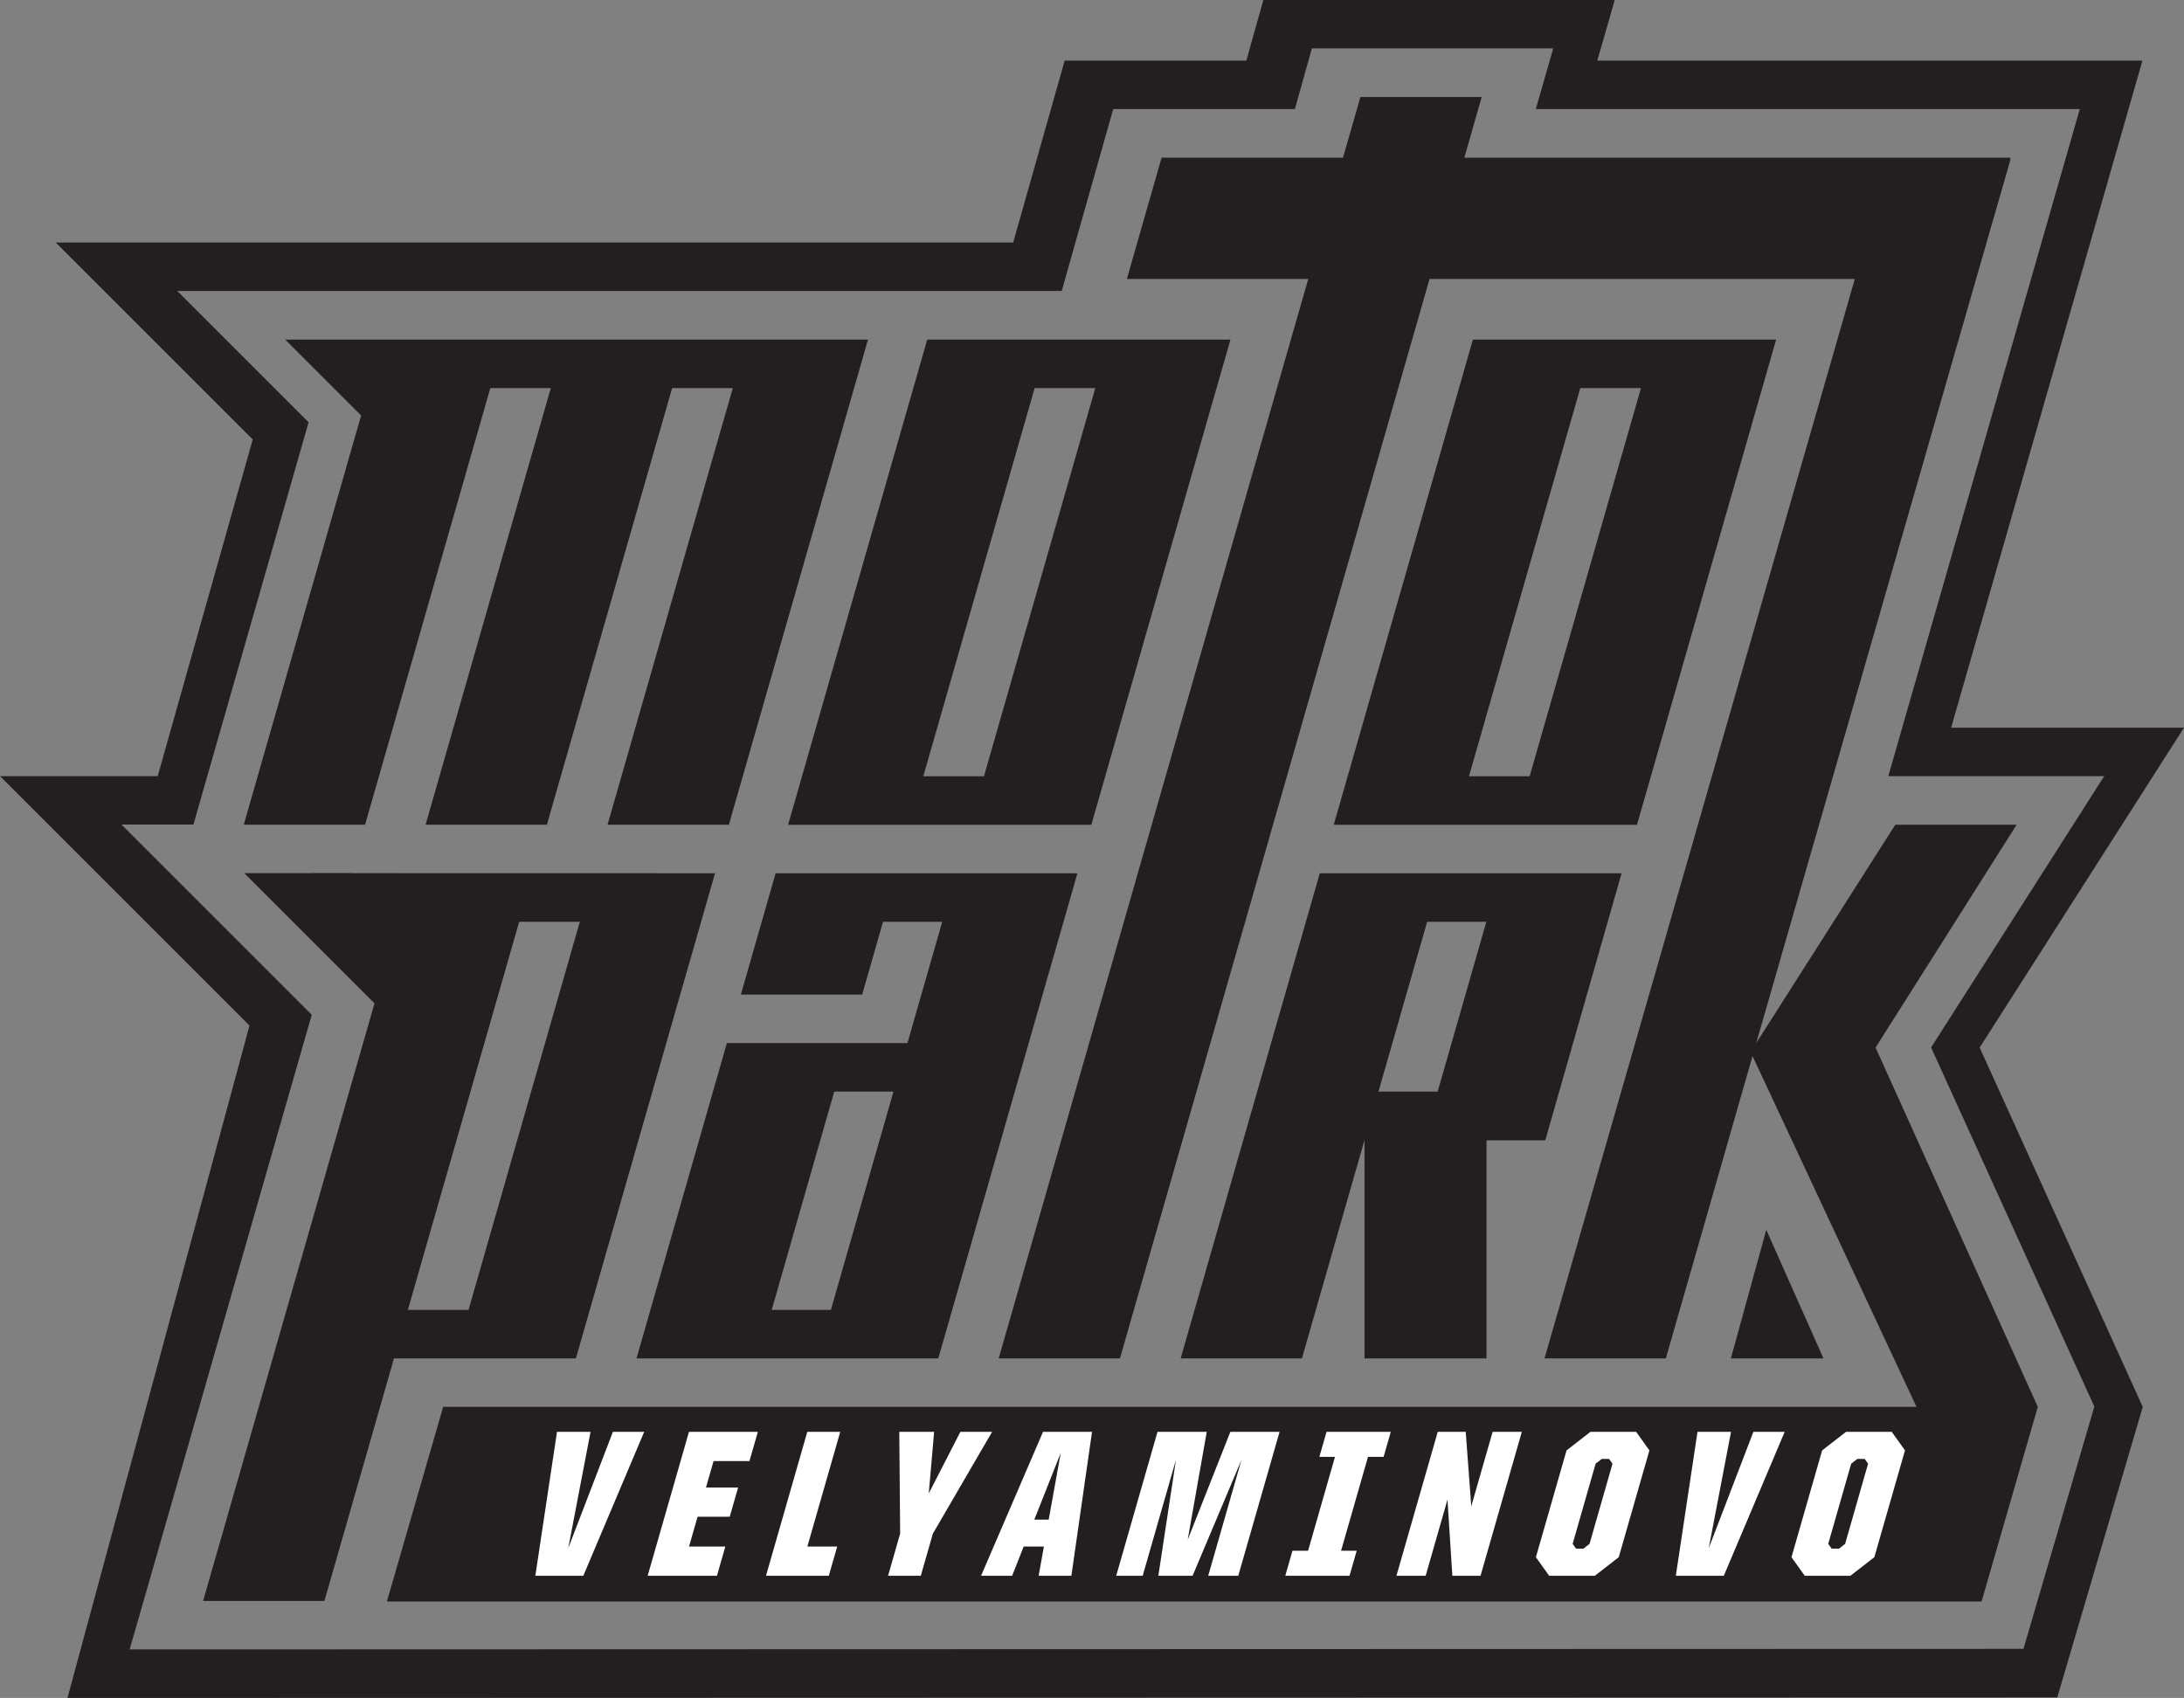
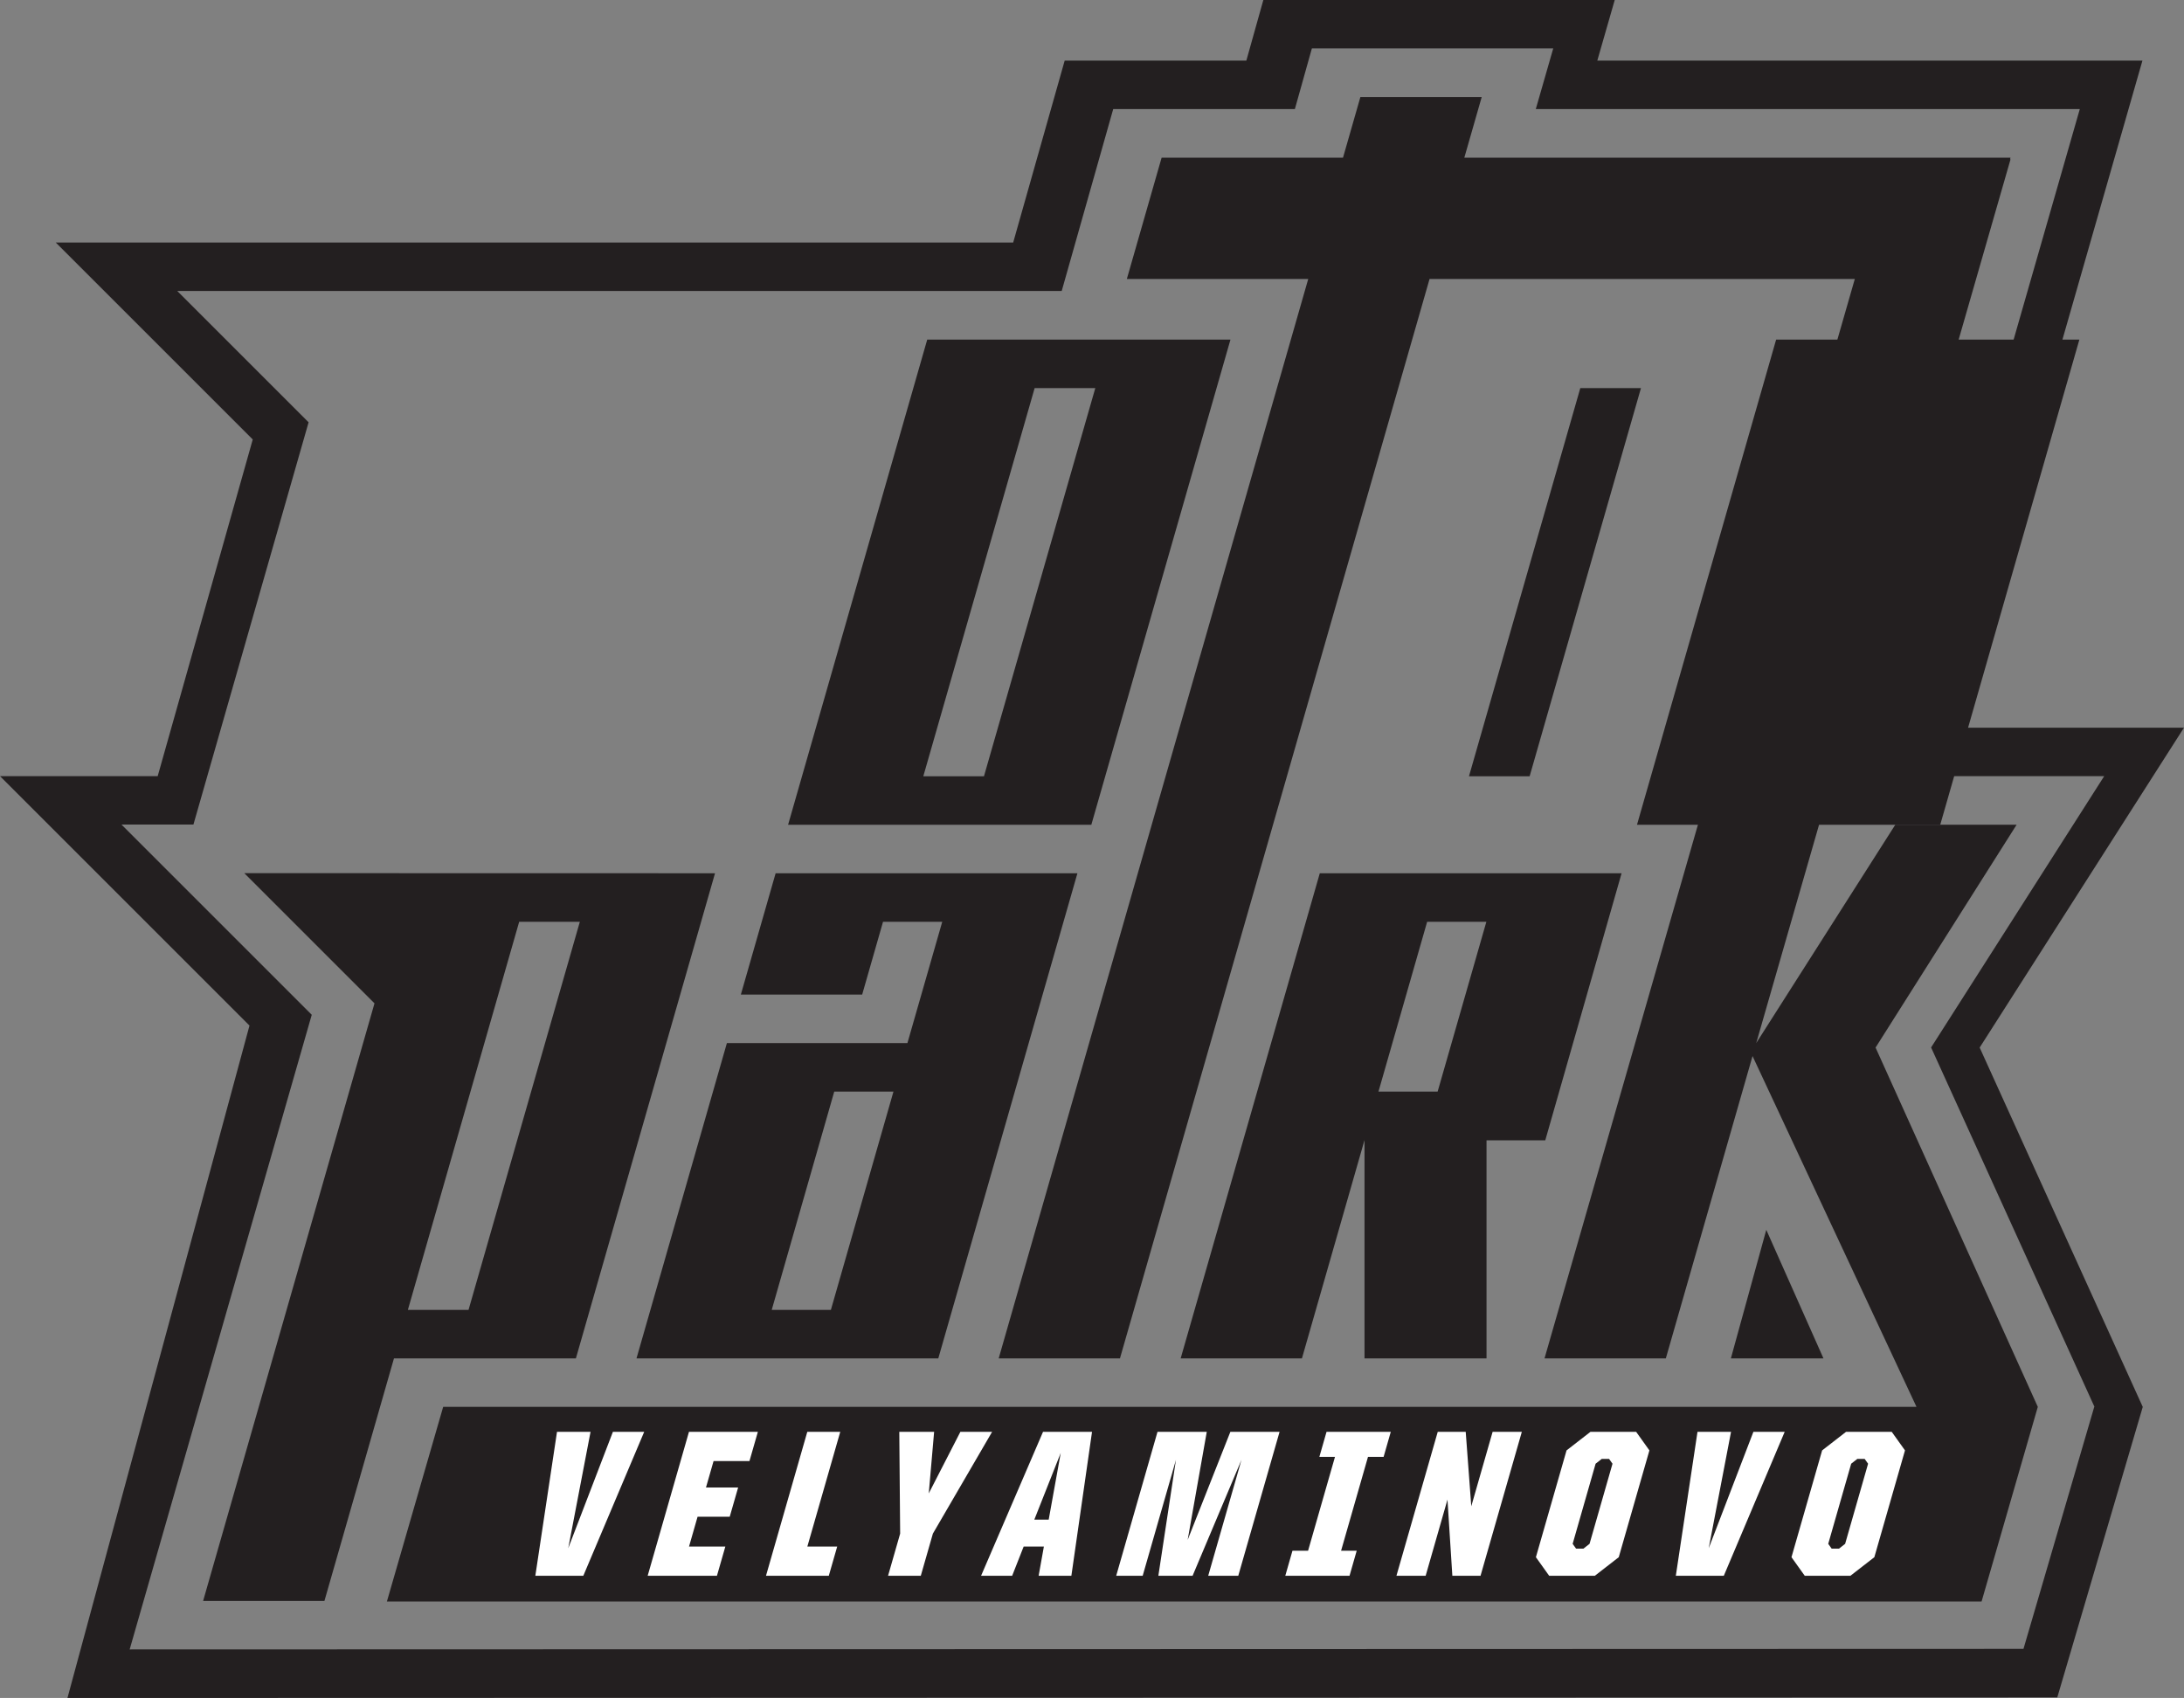
<svg xmlns="http://www.w3.org/2000/svg" id="Layer_1" data-name="Layer 1" viewBox="0 0 408.29 317.48">
  <rect x="0" y="0" width="408.29" height="317.48" fill="#808080" stroke="none" />
  <defs>
    <style> .cls-1 { fill: #fff; } .cls-2 { fill: #231f20; } </style>
  </defs>
  <g>
    <polygon class="cls-2" points="323.58 253.99 340.89 253.99 330.2 229.95 323.58 253.99" />
-     <polygon class="cls-2" points="62.71 174.29 65.87 163.28 58.18 163.28 62.71 174.29" />
    <path class="cls-2" d="m408.29,136.06h-43.53l35.76-124.73h-101.91l3.26-11.34h-65.69l-3.18,11.34h-33.96l-9.63,34.02H57.66s-47.23,0-47.23,0l36.82,36.82-17.77,62.95H0l46.64,46.64-34.03,125.72,371.99-.1,15.98-54.32-30.49-67.19,38.19-59.8Zm-16.73,126.99h-.05l-13.23,45.25-354.04.1,34.04-118.66-35.57-35.57h13.45l21.53-75.21-24.56-24.56h31.73,0s133.62.01,133.62.01l9.63-34.02h33.96l3.18-11.34h45.12l-3.26,11.34h101.7l-35.8,124.73h40.36l-32.36,50.73,30.54,67.19Z" />
  </g>
  <path class="cls-2" d="m135.89,195.03l-16.9,58.96h56.42l26.01-90.71h-56.42l-6.5,22.68h22.68l3.9-13.61h11.07l-6.51,22.68h-33.74Zm19.45,49.89h-11.07l11.69-40.82h11.07l-11.7,40.82Z" />
  <path class="cls-2" d="m107.66,253.99l26.01-90.71-88-.02,24.34,24.34-32.04,111.74h22.68l13-45.35h34.01Zm-10.6-81.64h11.34l-20.81,72.57h-11.34l20.81-72.57Z" />
  <path class="cls-2" d="m220.71,253.99h22.68l11.7-40.82v.05s0,40.77,0,40.77h22.81v-40.77h10.98l14.27-49.94h-56.42l-26.01,90.71Zm46.09-81.64h11.07l-9.11,31.75h-11.06l9.1-31.75Z" />
  <polygon class="cls-2" points="350.63 195.87 377 154.2 354.32 154.2 328.32 195.03 375.86 29.79 375.77 29.79 375.86 29.48 273.75 29.48 277 18.14 254.32 18.14 251.07 29.48 217.16 29.48 210.66 52.16 244.57 52.16 186.7 253.99 209.37 253.99 267.25 52.16 346.75 52.16 288.74 253.99 311.42 253.99 327.63 197.46 358.28 263.05 82.85 263.05 72.33 299.44 370.45 299.44 380.96 263.05 350.63 195.87" />
  <path class="cls-2" d="m230.03,63.5h-56.69l-26.01,90.71h56.69l26.01-90.71Zm-57.42,81.64l20.81-72.57h11.34l-20.81,72.57h-11.34Z" />
-   <path class="cls-2" d="m332.04,63.5h-56.69l-26.01,90.71h56.69l26.01-90.71Zm-57.42,81.64l20.81-72.57h11.34l-20.81,72.57h-11.34Z" />
-   <polygon class="cls-2" points="68.25 154.2 91.66 72.57 102.97 72.57 79.56 154.2 102.24 154.2 125.65 72.57 136.99 72.57 113.58 154.2 136.26 154.2 162.27 63.5 53.32 63.5 67.51 77.69 45.57 154.2 68.25 154.2" />
+   <path class="cls-2" d="m332.04,63.5l-26.01,90.71h56.69l26.01-90.71Zm-57.42,81.64l20.81-72.57h11.34l-20.81,72.57h-11.34Z" />
  <polygon class="cls-2" points="347.52 272.53 347.01 273 342.48 289.14 342.9 289.6 345.11 289.6 345.62 289.14 350.15 273 349.73 272.53 347.52 272.53" />
  <polygon class="cls-2" points="208.5 284.09 210.59 271.57 205.67 284.09 208.5 284.09" />
  <polygon class="cls-2" points="304.12 272.53 303.61 273 299.08 289.14 299.5 289.6 301.71 289.6 302.22 289.14 306.75 273 306.33 272.53 304.12 272.53" />
  <g>
    <path class="cls-1" d="m104.12,267.72h6.28l-4.17,21.76,8.35-21.76h5.85l-11.38,26.91h-8.97l4.05-26.91Z" />
    <path class="cls-1" d="m128.81,267.72h12.87l-1.57,5.46h-6.71l-1.42,4.95h6.01l-1.57,5.46h-6.01l-1.6,5.58h6.79l-1.57,5.46h-12.95l7.72-26.91Z" />
    <path class="cls-1" d="m150.92,267.72h6.16l-6.15,21.45h5.58l-1.57,5.46h-11.74l7.72-26.91Z" />
    <path class="cls-1" d="m168.28,286.75l-.16-19.03h6.51l-1,11.51,5.91-11.51h5.93l-11.07,19.03-2.26,7.88h-6.12l2.26-7.88Z" />
    <path class="cls-1" d="m194.99,267.72h9.16l-3.86,26.91h-6.12l.98-5.46h-3.78l-2.15,5.46h-5.81l11.58-26.91Zm-1.63,16.42h2.69l2.25-12.48-4.94,12.48Z" />
    <path class="cls-1" d="m216.4,267.72h9.2l-3.57,20.2,7.98-20.2h9.2l-7.72,26.91h-5.62l6.22-21.68-9.14,21.68h-6.4l3.29-21.68-6.22,21.68h-4.95l7.72-26.91Z" />
    <path class="cls-1" d="m241.62,289.95h2.92l5.03-17.55h-2.92l1.34-4.68h12.01l-1.34,4.68h-2.92l-5.03,17.55h2.92l-1.34,4.68h-12.01l1.34-4.68Z" />
    <path class="cls-1" d="m268.78,267.72h5.23l1.04,13.92,3.99-13.92h5.46l-7.72,26.91h-5.27l-.91-14.24-4.08,14.24h-5.46l7.72-26.91Z" />
    <path class="cls-1" d="m287.13,291.16l5.73-19.97,4.47-3.47h8.54l2.48,3.47-5.73,19.97-4.47,3.47h-8.54l-2.48-3.47Zm8.88-1.6l1.15-.9,4.29-14.98-.64-.9h-1.37l-1.15.9-4.29,14.98.64.9h1.37Z" />
    <path class="cls-1" d="m317.33,267.72h6.28l-4.17,21.76,8.35-21.76h5.85l-11.38,26.91h-8.97l4.05-26.91Z" />
    <path class="cls-1" d="m334.91,291.16l5.73-19.97,4.47-3.47h8.54l2.48,3.47-5.73,19.97-4.47,3.47h-8.54l-2.48-3.47Zm8.88-1.6l1.15-.9,4.29-14.98-.64-.9h-1.37l-1.15.9-4.29,14.98.64.9h1.37Z" />
  </g>
</svg>